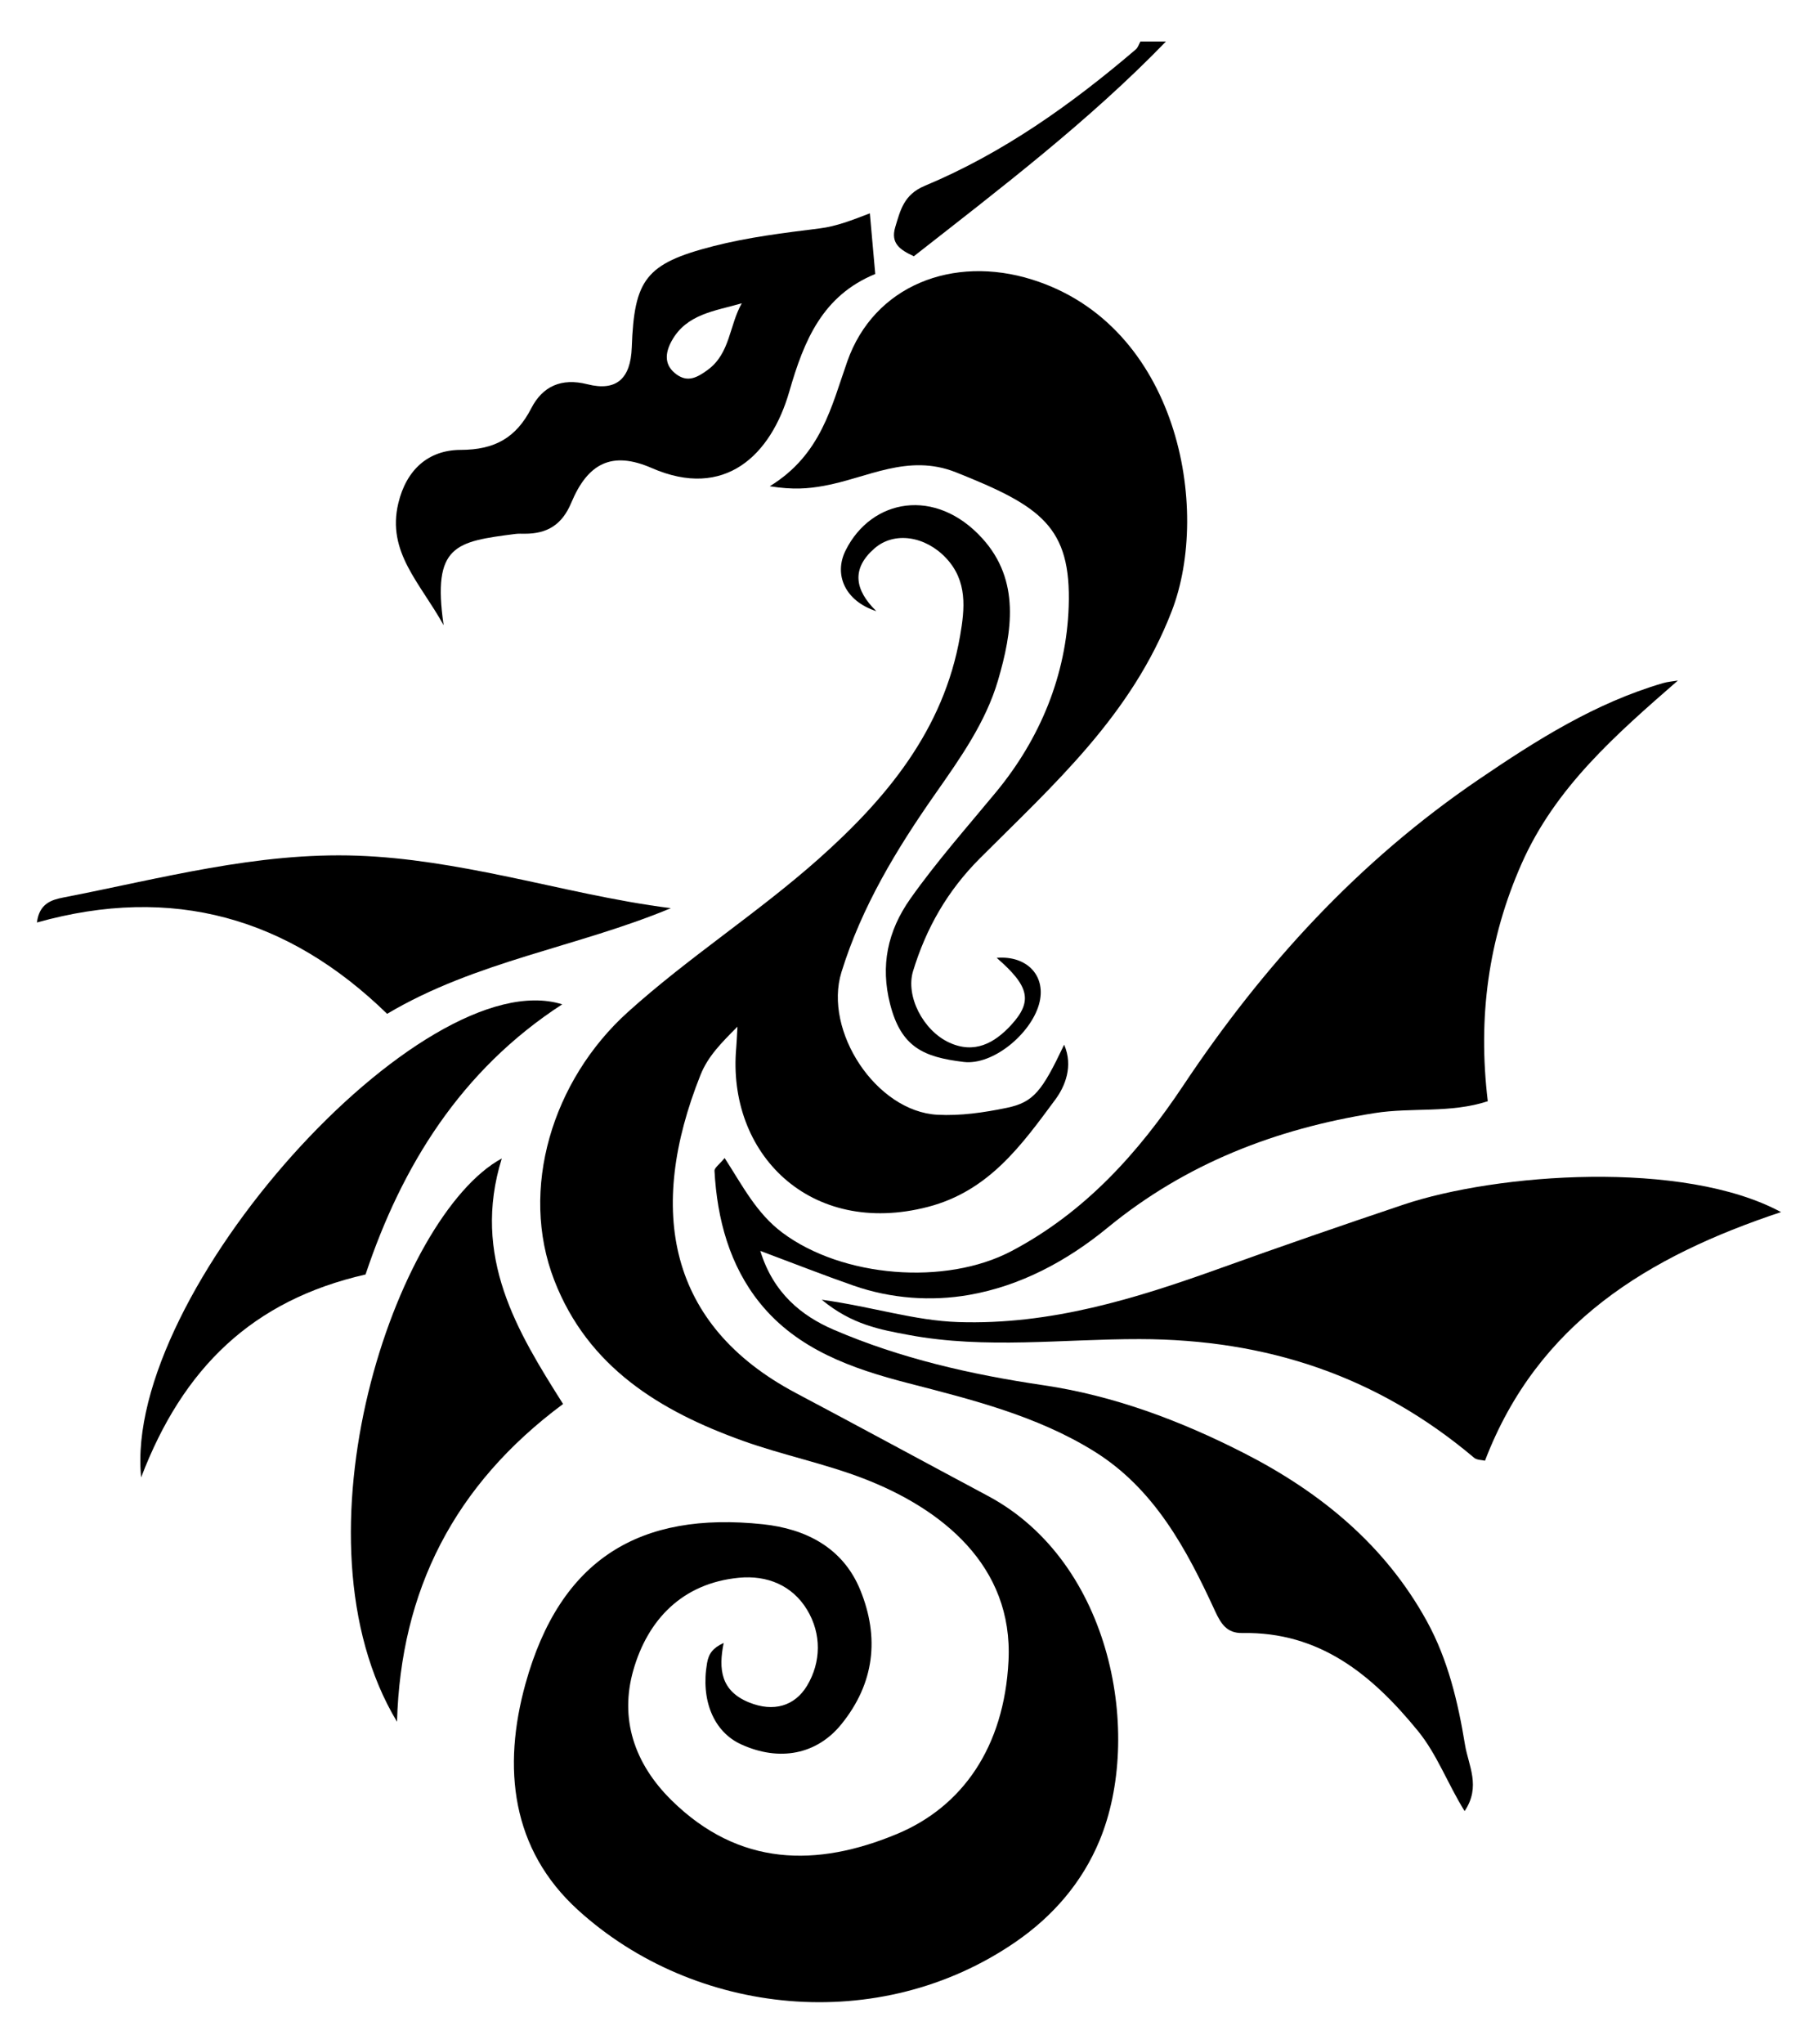
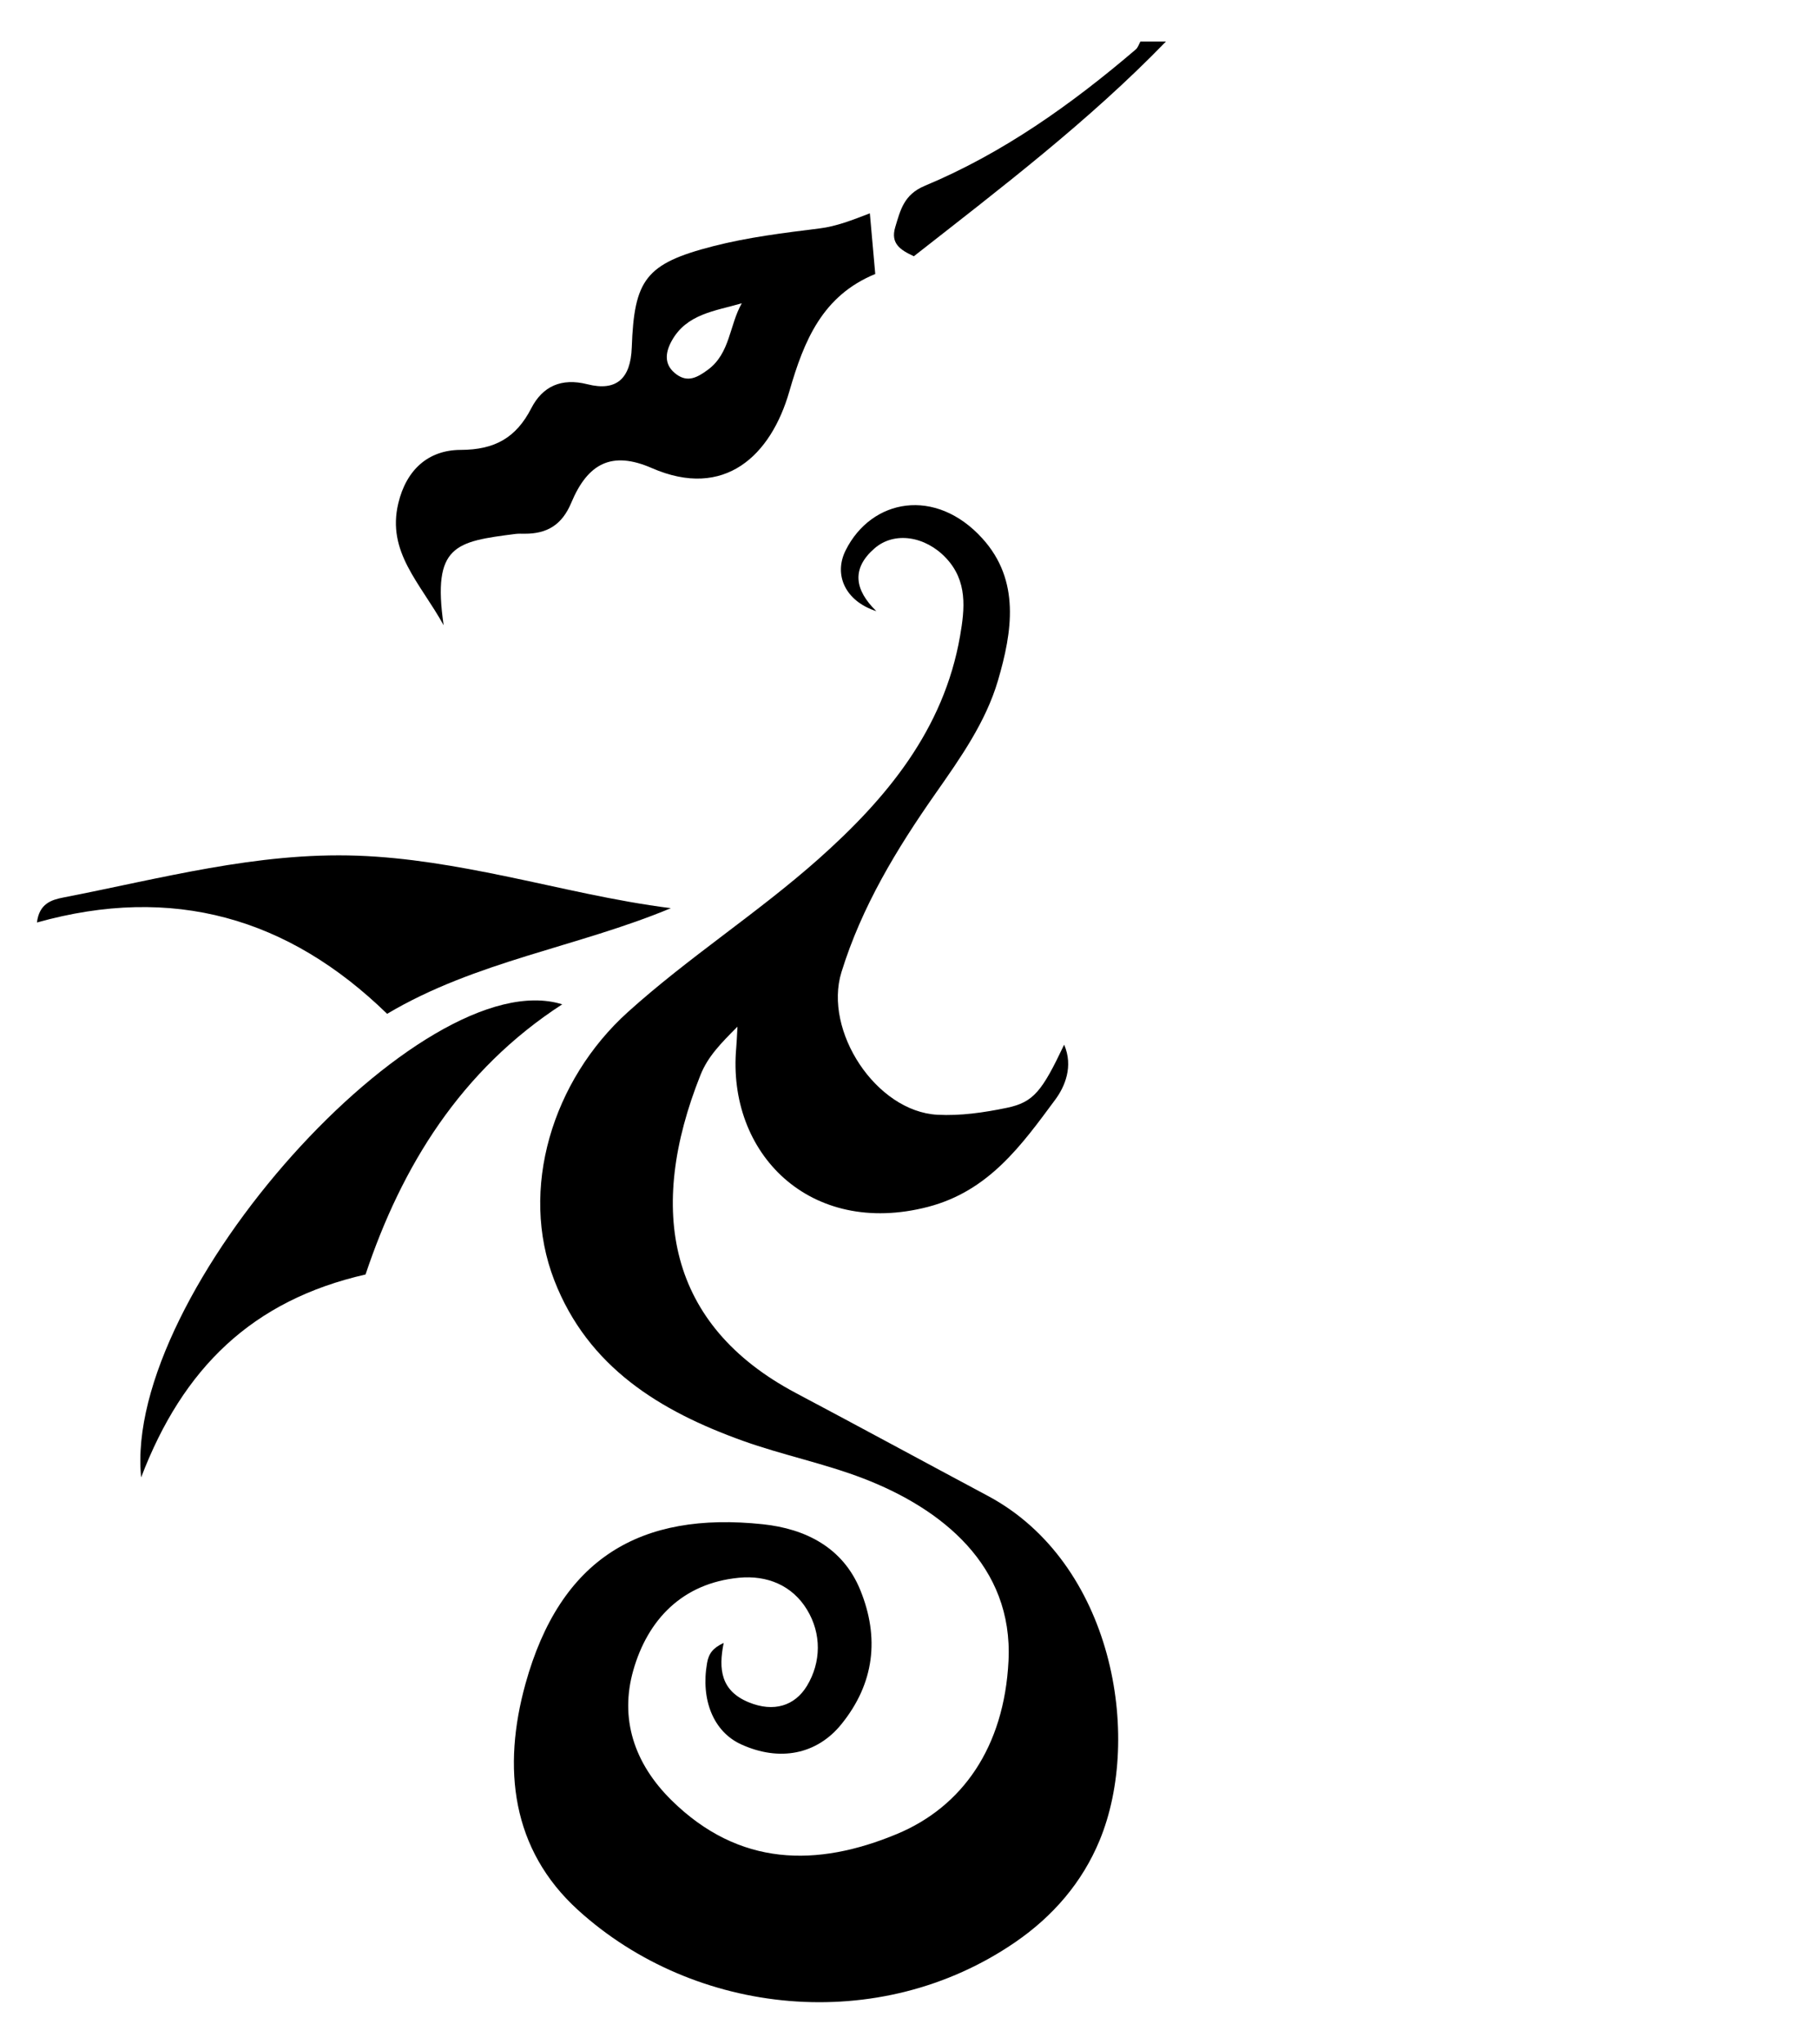
<svg xmlns="http://www.w3.org/2000/svg" enable-background="new 0 0 1484.516 1667.782" version="1.1" viewBox="0 0 1484.5 1667.8" xml:space="preserve">
  <path d="m952.06 33.891c-63.053 65.045-134.92 119.66-205.85 175.22-10.806-5.02-19.283-10.24-15.193-23.766 4.226-13.975 7.097-26.604 24.054-33.682 63.95-26.692 119.88-66.522 172.37-111.33 1.789-1.527 2.541-4.271 3.776-6.447h20.846z" />
  <path d="m715.56 498.72c-25.223-8.073-35.057-29.57-25.047-49.606 21.052-42.137 73.42-51.924 111.7-9.664 31.054 34.282 24.322 76.142 12.744 115.69-9.995 34.139-30.763 63.442-51.145 92.53-31.718 45.267-60.191 92.234-76.722 145.67-14.793 47.821 28.173 113.64 78.382 116.35 18.734 1.012 38.074-1.808 56.566-5.636 22.025-4.559 28.872-13.598 46.896-51.554 7.685 17.689 0.555 34.316-7.184 44.759-27.429 37.015-54.22 74.688-104.03 87.607-96.322 24.983-164.38-43.687-156.52-130.09 0.384-4.219 0.497-8.462 0.978-16.97-13.646 13.697-24.191 24.396-30.183 39.413-43.985 110.24-26.702 204.12 77.842 259.52 52.402 27.767 104.53 56.056 156.84 83.981 102 54.444 126.5 196.03 91.204 281.15-14.245 34.355-38.062 61.817-68.544 82.801-111.43 76.708-262.15 60.457-357.29-25.95-54.679-49.657-61.915-116.34-42.968-184.65 28.381-102.32 93.743-140.88 193.95-130.21 34.752 3.701 65.304 18.97 79.456 53.704 15.812 38.808 11.585 76.115-15.458 109.48-20.022 24.702-50.434 30.736-81.822 16.438-22.589-10.289-33.099-36.32-27.855-66.342 1.365-7.817 4.817-12.407 13.578-16.42-4.381 21.574-2.227 39.126 20.522 48.45 20.28 8.312 37.616 2.942 47.548-13.552 11.52-19.132 11.978-42.35-0.022-62.067-12.123-19.92-32.671-28.253-55.619-26.04-46.292 4.465-74.457 34.312-86.203 75.425-11.229 39.302 0.452 75.897 31.212 106.18 55.156 54.299 118.71 54.66 184.01 27.504 53.221-22.132 87.598-70.61 91.129-141.33 3.881-77.75-54.659-124.18-118.31-148.72-32.077-12.369-66.253-19.203-98.659-30.826-67.527-24.22-126.44-60.05-153.94-131.01-28.722-74.099-1.679-163.15 60.11-218.87 49.539-44.673 105.8-80.654 155.45-124.72 55.542-49.296 102.46-105.48 115.79-182.13 3.897-22.402 6.231-44.869-11.502-63.683-16.786-17.809-42.095-21.968-58.36-7.834-18.952 16.468-16.368 33.838 1.488 51.226z" />
-   <path d="m1370.1 555.33c-50.379 43.936-100.04 87.04-127.66 149.54-27.119 61.367-35.82 125.25-27.585 193.77-30.495 10.014-62.07 4.867-92.43 9.686-80.837 12.831-154.38 41.29-218 93.509-33.381 27.399-71.366 47.589-113.2 54.882-30.679 5.348-63.552 3.093-94.206-7.584-23.953-8.342-47.568-17.655-76.179-28.347 10.568 34.452 33.799 53.081 59.783 64.264 54.568 23.483 112.28 36.644 171.37 45.348 57.34 8.447 111.64 28.812 163.37 55.171 62.687 31.948 115.63 75.195 149.9 137.68 17.019 31.031 25.286 65.631 30.993 100.53 2.771 16.949 13.199 34.068-0.318 54.145-14.1-22.711-22.429-46.225-38.192-65.503-37.412-45.755-80.145-80.987-143.44-79.823-12.344 0.227-17.272-7.333-22.125-17.879-23.286-50.599-49.603-99.839-98.671-130.34-46.522-28.919-99.518-42.134-152-55.681-45.813-11.826-90.297-27.443-120.9-65.258-24.819-30.673-35.038-68.495-37.182-107.97-0.135-2.479 3.95-5.187 8.274-10.489 14.624 22.589 25.942 45.097 47.235 60.985 48.929 36.509 133.01 43.367 186.94 14.994 60.137-31.64 103.86-80.428 140.3-135.1 65.438-98.173 143.05-183.02 241.18-249.74 47.494-32.294 95.107-62.406 150.5-78.652 3.952-1.159 8.162-1.444 12.251-2.136z" />
-   <path d="m813.86 781.64c25.228-2.1 41.018 15.325 34.5 38.073-6.947 24.245-37.66 49.753-61.488 46.876-32.632-3.941-51.082-11.889-60.092-47.353-7.882-31.026-2.234-59.292 16.722-86.05 21.552-30.422 46.137-58.153 69.8-86.776 36.196-43.783 57.443-95.708 59.342-151.46 2.218-65.101-22.65-81.92-92.054-109.52-39.319-15.635-72.453 4.702-108.08 11.086-12.727 2.281-24.84 3.307-43.953 0.287 41.999-25.756 50.315-65.059 63.336-101.96 21.813-61.826 86.24-86.946 150.91-66.689 118.88 37.235 146.42 186.61 113.98 270.56-32.901 85.141-96.205 141.28-156.62 201.7-26.651 26.651-43.893 57.046-54.59 92.008-6.26 20.46 8.212 48.491 29.427 58.316 20.605 9.542 37.001 0.597 50.674-14.31 17.783-19.389 14.826-31.703-11.824-54.778z" />
-   <path d="m1454.3 989.11c-108.26 35.999-198.6 90.287-241.72 202.88-2.609-0.654-6.622-0.487-8.884-2.395-78.936-66.586-169.06-96.657-273.14-96.839-62.586-0.11-125.75 8.332-188.31-3.335-23.414-4.367-46.62-8.354-71.252-28.798 41.997 5.845 75.542 17.05 111.38 18.231 75.43 2.486 144.97-19.104 214.35-44.043 49.539-17.808 99.312-34.993 149.22-51.755 76.371-25.653 228.62-36.903 308.36 6.051z" />
  <path d="m710.28 174.09c1.54 17.27 2.886 32.352 4.415 49.503-43.07 17.678-58.174 54.158-70.17 95.87-14.98 52.085-52.734 88.478-112.31 62.488-32.709-14.269-52.319-3.785-65.759 28.355-7.523 17.991-19.696 25.305-38.007 25.231-2.598-0.011-5.228-0.131-7.791 0.2-48.367 6.253-67.908 8.912-58.404 74.483-19.136-34.644-46.571-59.625-37.014-99.524 6.564-27.404 24.515-43.484 50.91-43.563 27.741-0.082 45.204-9.734 57.716-34.053 9.107-17.7 24.413-24.931 45.761-19.512 23.751 6.029 35.342-4.635 36.244-29.978 1.975-55.473 11.243-68.477 66.43-82.667 28.377-7.296 57.814-10.894 86.976-14.522 13.752-1.711 26.254-6.67 41.002-12.311zm-104.57 73.409c-21.868 6.36-45.061 8.585-57.264 30.731-5.694 10.334-6.042 20.11 4.101 27.406 9.112 6.555 16.769 2.486 25.384-3.821 18.4-13.474 17.512-36.355 27.779-54.316z" />
-   <path d="m409.74 945.34c-24.931 80.166 12.723 141.37 50.038 200.37-89.104 66.154-132.54 152.27-135.6 259.3-90.289-149.93-0.826-412.77 85.566-459.67z" />
  <path d="m115.25 1205.6c-15.009-150.81 229.89-421.64 343.83-386.03-82.896 53.736-131.15 132.32-160.59 220.46-92.396 21.061-149.14 76.26-183.24 165.57z" />
  <path d="m547.81 741.11c-76.121 31.73-159.06 43.08-231.71 86.21-80.629-78.494-175.12-105.61-285.93-74.525 1.854-15.477 11.921-18.53 21.59-20.405 79.46-15.413 158-37.067 240.15-34.126 40.763 1.459 80.916 8.558 120.4 16.685 44.734 9.207 88.979 20.265 135.51 26.161z" />
</svg>